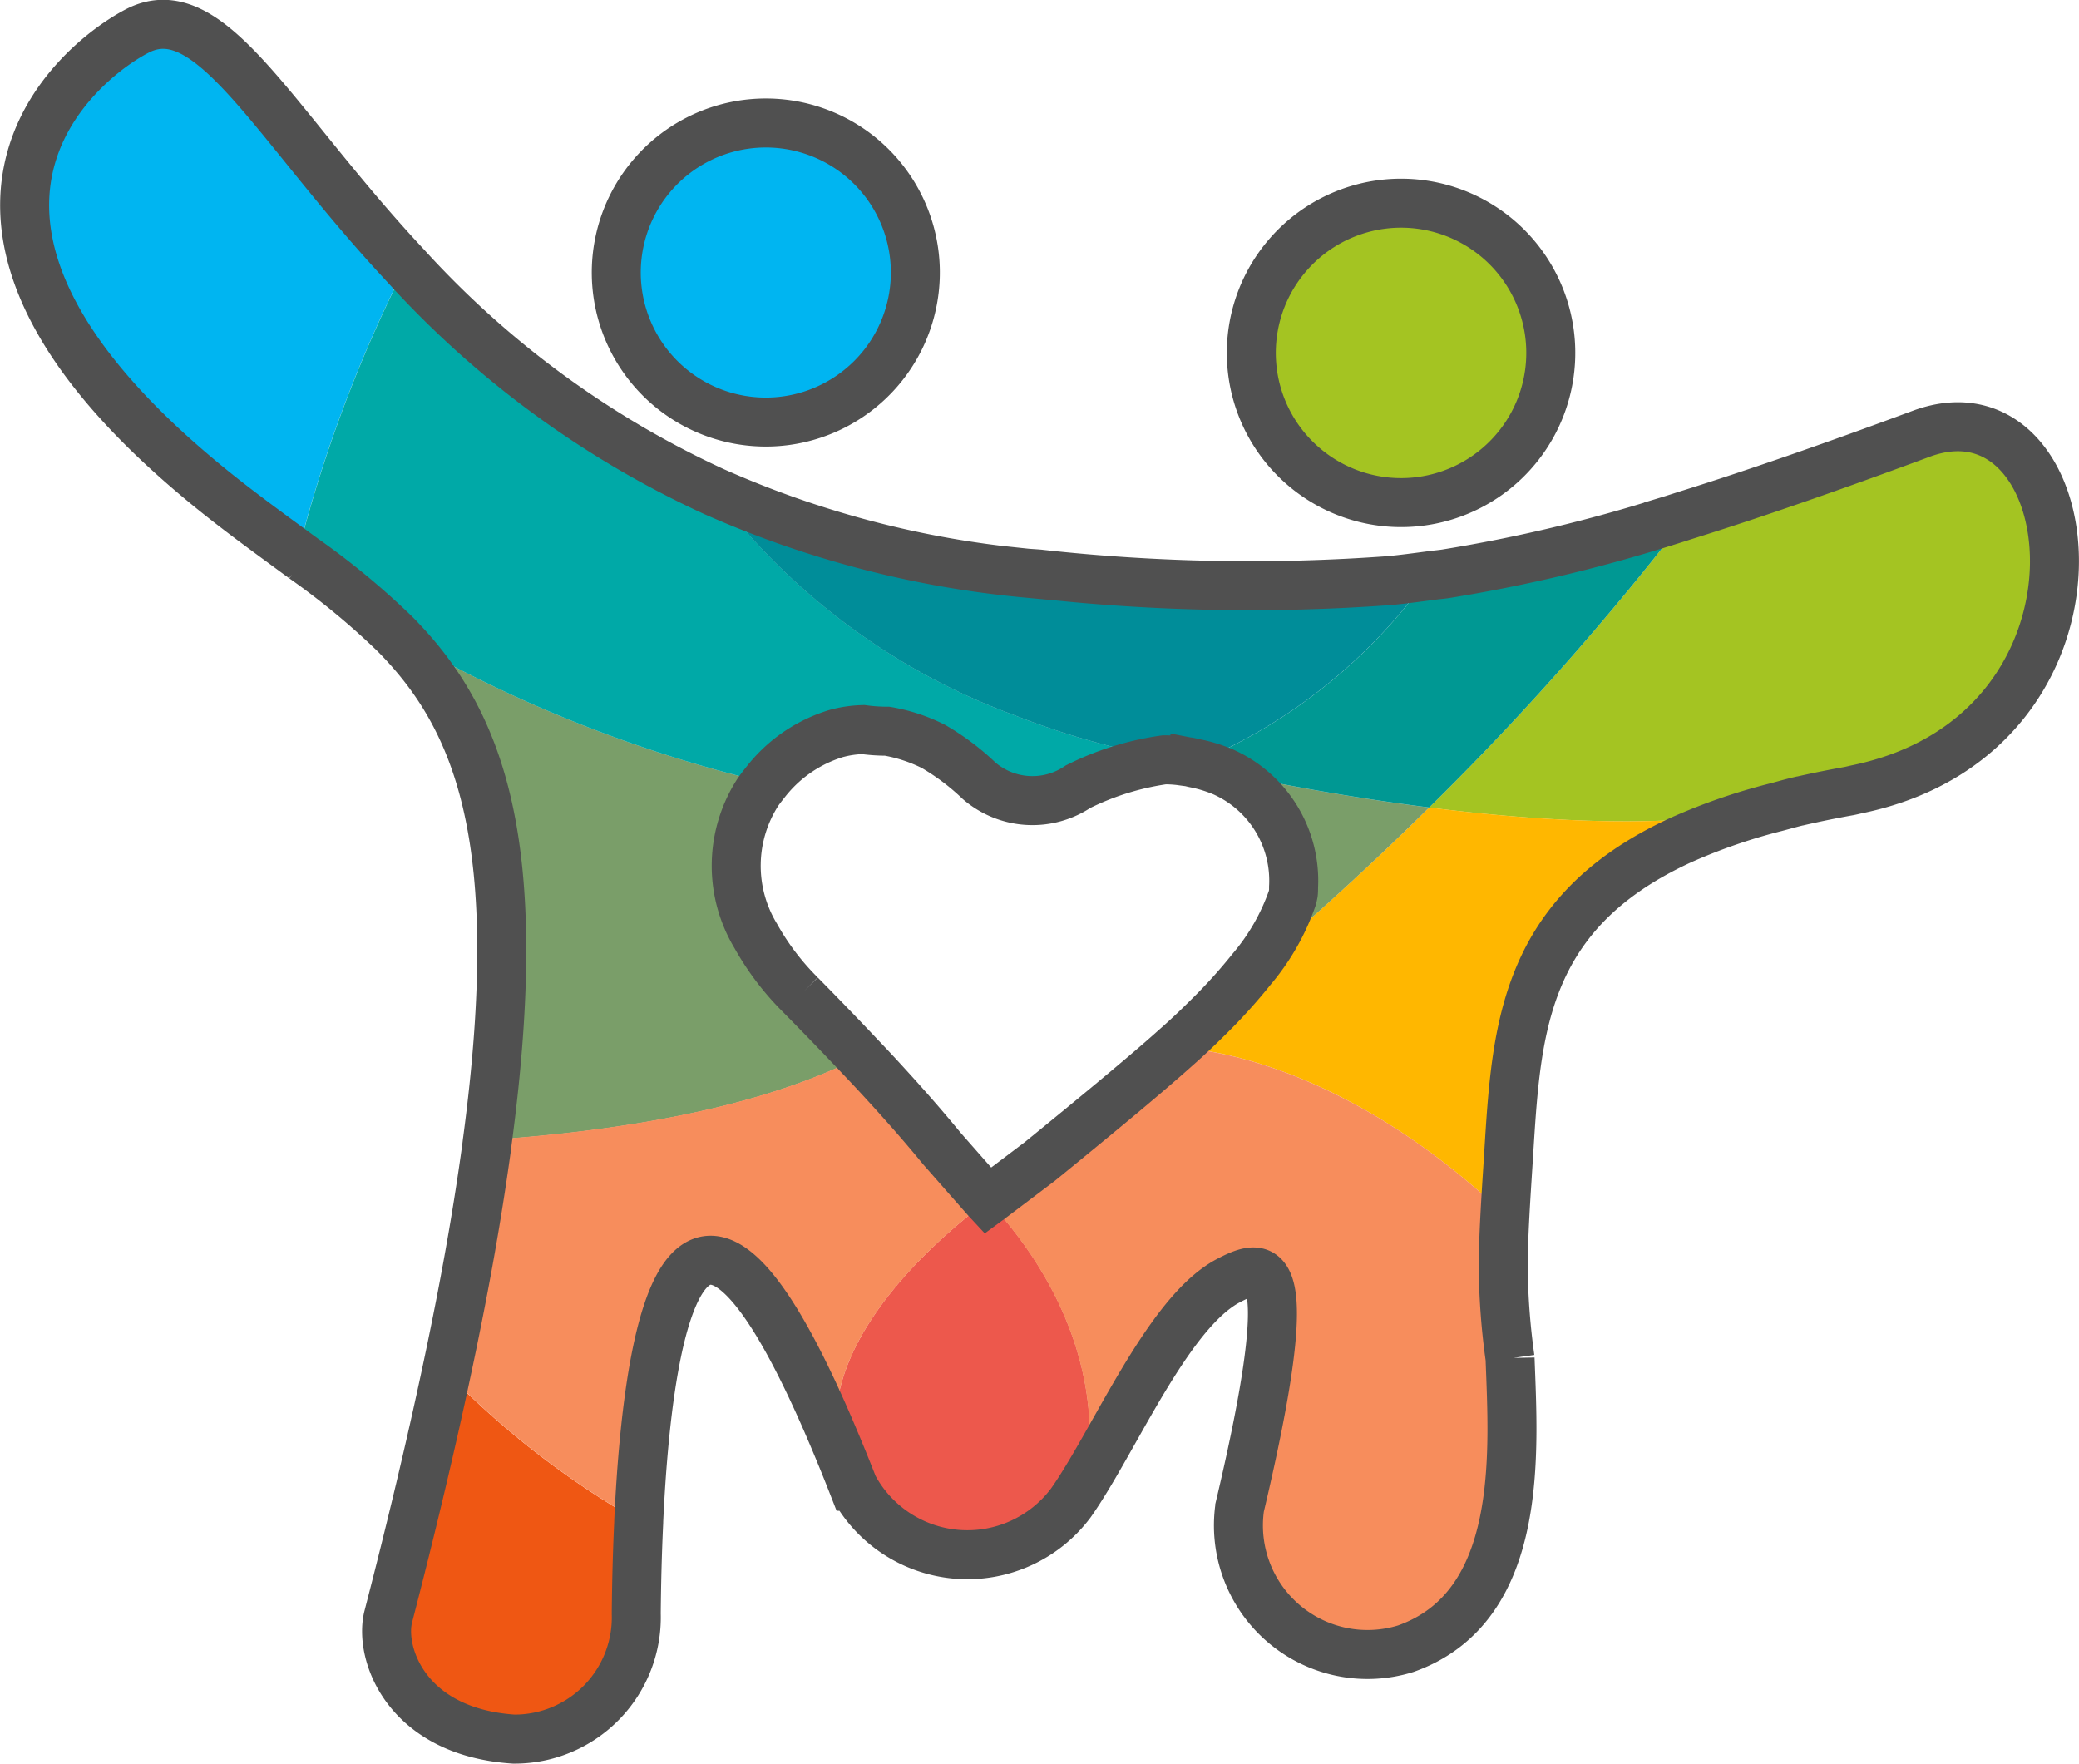
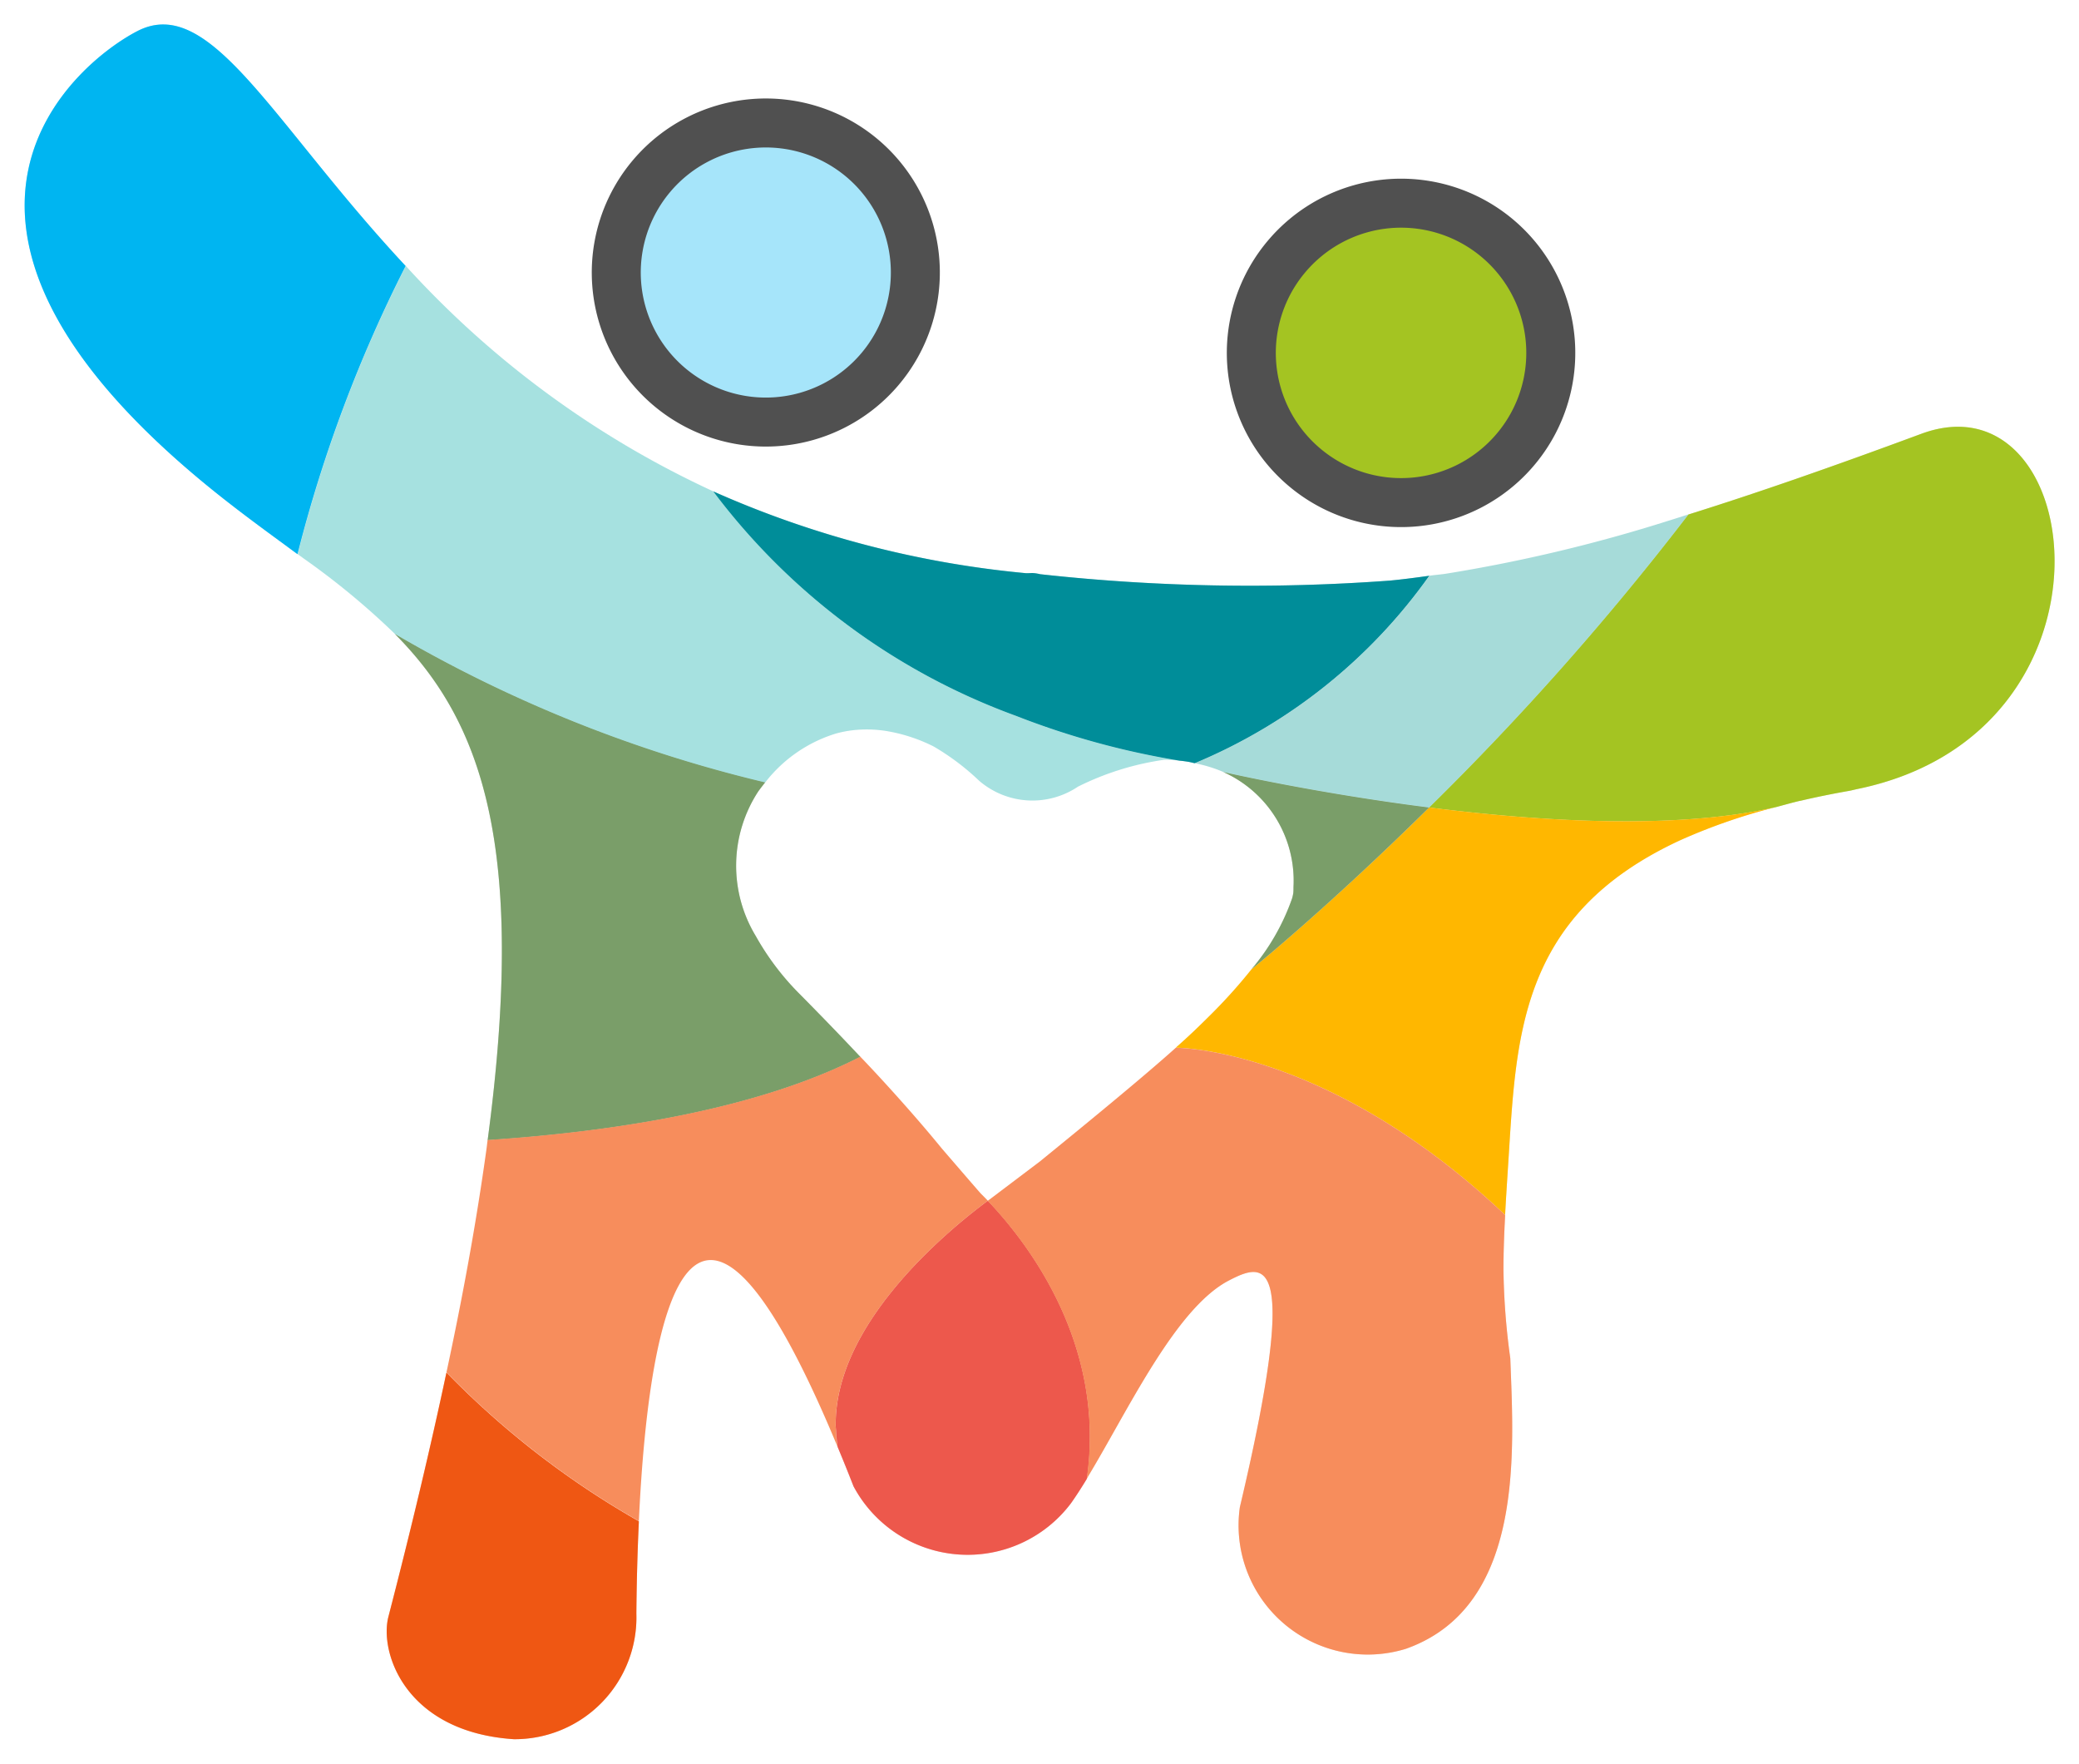
<svg xmlns="http://www.w3.org/2000/svg" width="76.386" height="64.799" viewBox="0 0 76.386 64.799">
  <g id="그룹_420" data-name="그룹 420" transform="translate(-196.686 -257.456)">
    <g id="그룹_423" data-name="그룹 423" style="mix-blend-mode: normal;isolation: isolate">
      <path id="패스_17147" data-name="패스 17147" d="M218.085,343.384c-.34,1.324.633,4.238,4.61,4.5a4.472,4.472,0,0,0,4.5-4.613c.01-1.1.038-2.232.091-3.353a.389.389,0,0,1,0-.039,31.893,31.893,0,0,1-7.069-5.465C219.644,337.112,218.938,340.088,218.085,343.384Z" transform="translate(-7.128 -26.533)" fill="#ef5713" />
      <path id="패스_17148" data-name="패스 17148" d="M201.73,258.6c-2.237,1.157-9.193,6.884,2.286,16.464,1.243,1.039,2.458,1.908,3.6,2.75a51.085,51.085,0,0,1,3.973-10.587C206.691,261.98,204.416,257.208,201.73,258.6Z" fill="#00b5f1" />
      <path id="패스_17149" data-name="패스 17149" d="M251.033,323.83c-.167-.156-.272-.245-.272-.245A1.369,1.369,0,0,0,251.033,323.83Z" transform="translate(-18.549 -22.757)" fill="rgba(0,0,0,0)" />
      <path id="패스_17150" data-name="패스 17150" d="M244.911,298.133a6.349,6.349,0,0,0,.879.06A4.541,4.541,0,0,0,244.911,298.133Z" transform="translate(-16.509 -13.877)" fill="rgba(0,0,0,0)" />
      <path id="패스_17151" data-name="패스 17151" d="M262.77,299.894c.21.03.328.044.334.044C262.984,299.918,262.873,299.9,262.77,299.894Z" transform="translate(-22.739 -14.492)" fill="rgba(0,0,0,0)" />
-       <path id="패스_17152" data-name="패스 17152" d="M240.657,272.968a5.5,5.5,0,1,0-7.752.617A5.489,5.489,0,0,0,240.657,272.968Z" transform="translate(-11.647 -1.938)" fill="#00b5f1" />
      <path id="패스_17153" data-name="패스 17153" d="M276.49,277.514a5.5,5.5,0,1,0-7.744.611A5.5,5.5,0,0,0,276.49,277.514Z" transform="translate(-24.15 -3.521)" fill="#a4c422" />
      <path id="패스_17154" data-name="패스 17154" d="M294.926,281.312c-3.3,1.223-6.082,2.19-8.553,2.963a103,103,0,0,1-9.526,10.765c4.122.522,9.1.82,12.739-.014.294-.077.574-.159.886-.232l.012,0v0q.851-.2,1.8-.367c.108-.021.208-.048.315-.07C302.654,292.274,301.028,279.05,294.926,281.312Z" transform="translate(-27.65 -7.918)" fill="#a4c422" />
      <path id="패스_17155" data-name="패스 17155" d="M233.377,305.994a9.72,9.72,0,0,1-1.638-2.157,4.988,4.988,0,0,1,.093-5.311c.072-.1.16-.214.253-.331a49.687,49.687,0,0,1-13.608-5.458c3.145,3.166,4.867,7.683,3.412,18.6,4.682-.312,9.926-1.132,13.692-3.06C234.753,307.394,233.971,306.595,233.377,305.994Z" transform="translate(-7.286 -11.995)" fill="#7a9e69" />
      <path id="패스_17156" data-name="패스 17156" d="M271.861,302.527c-3.748,3.7-6.533,5.95-6.533,5.95h0a19.679,19.679,0,0,1-1.578,1.746c-.363.361-.753.736-1.2,1.128,0,0,5.571-.033,12.1,6.144.027-.51.062-1.065.105-1.736.309-4.724.318-9.261,6.35-12.039a21.427,21.427,0,0,1,3.492-1.208C280.961,303.348,275.983,303.049,271.861,302.527Z" transform="translate(-22.664 -15.405)" fill="#ffb700" />
      <path id="패스_17157" data-name="패스 17157" d="M267.806,304.757c0,.077,0,.152-.008.229-.012.061-.023.121-.042.186a8.206,8.206,0,0,1-1.5,2.614h0s2.785-2.247,6.533-5.95c-4.24-.537-7.568-1.306-7.568-1.306A4.373,4.373,0,0,1,267.806,304.757Z" transform="translate(-23.595 -14.714)" fill="#7a9e69" />
-       <path id="패스_17158" data-name="패스 17158" d="M239.394,288.508a24.331,24.331,0,0,1-11.113-8.233l0-.008a35.1,35.1,0,0,1-11.312-8.288,51.084,51.084,0,0,0-3.973,10.587l.218.159a27.847,27.847,0,0,1,3.353,2.771,49.687,49.687,0,0,0,13.608,5.458,5.21,5.21,0,0,1,2.611-1.8,4.166,4.166,0,0,1,.99-.144h0a4.534,4.534,0,0,1,.879.06,6.071,6.071,0,0,1,1.7.559,8.892,8.892,0,0,1,1.68,1.264,3,3,0,0,0,3.631.216h0a10.331,10.331,0,0,1,3.171-.988,4.8,4.8,0,0,1,.57.033A29.517,29.517,0,0,1,239.394,288.508Z" transform="translate(-5.373 -4.753)" fill="#00a9a7" />
-       <path id="패스_17159" data-name="패스 17159" d="M263.624,295.141a5.208,5.208,0,0,1,1.042.32s3.328.768,7.568,1.305A103.006,103.006,0,0,0,281.76,286c-.243.076-.5.162-.735.233a57.024,57.024,0,0,1-8.17,1.945c-.2.031-.4.044-.594.073l-.027.013A19.981,19.981,0,0,1,263.624,295.141Z" transform="translate(-23.037 -9.646)" fill="#009893" />
      <path id="패스_17160" data-name="패스 17160" d="M261.315,287.979a70.279,70.279,0,0,1-12.851-.235,1.656,1.656,0,0,0-.215-.038c-.11-.013-.21.008-.314,0a36.568,36.568,0,0,1-11.47-3l0,.008a24.33,24.33,0,0,0,11.113,8.233,29.518,29.518,0,0,0,6.01,1.647c.1.009.214.024.334.044h0c.068.012.148.035.221.049a19.982,19.982,0,0,0,8.61-6.875l.027-.013C262.292,287.867,261.8,287.933,261.315,287.979Z" transform="translate(-13.562 -9.193)" fill="#008d99" />
      <path id="패스_17161" data-name="패스 17161" d="M243.441,338.346c.008.057.006.114.016.171-.01-.057-.008-.114-.016-.171Z" transform="translate(-15.996 -27.907)" fill="rgba(0,0,0,0)" />
      <path id="패스_17162" data-name="패스 17162" d="M243.373,337.6c0-.058-.011-.118-.013-.176C243.362,337.484,243.37,337.542,243.373,337.6Z" transform="translate(-15.967 -27.586)" fill="rgba(0,0,0,0)" />
      <path id="패스_17163" data-name="패스 17163" d="M248.948,324.723c-1.636,1.218-5.635,4.575-5.589,8.271,0,.058.01.118.013.176.007.141.021.282.04.424h0c.008.057.007.115.016.171.191.458.384.935.584,1.447l0,0a4.752,4.752,0,0,0,7.992.623c.189-.267.385-.572.584-.9C253.3,329.972,250.391,326.236,248.948,324.723Z" transform="translate(-15.967 -23.154)" fill="#ed584c" />
      <path id="패스_17164" data-name="패스 17164" d="M243.411,338.117l.009,0c-.019-.142-.033-.283-.04-.424h0C243.391,337.836,243.39,337.976,243.411,338.117Z" transform="translate(-15.974 -27.68)" fill="#ed584c" />
      <path id="패스_17165" data-name="패스 17165" d="M241.285,321.888c-.093-.1-.178-.184-.257-.263h0c-.051-.051-1.43-1.652-1.43-1.652v0c-.611-.749-1.3-1.538-2-2.307q-.5-.55-1-1.072c-3.767,1.929-9.011,2.748-13.692,3.06-.017.119-.027.229-.044.348-.238,1.72-.546,3.582-.945,5.635q-.24,1.235-.523,2.554a31.892,31.892,0,0,0,7.069,5.466c.378-8.13,2.033-15.406,7.3-2.731-.01-.057-.008-.114-.016-.171l-.009,0c-.021-.141-.02-.281-.031-.421h0c0-.059-.011-.117-.013-.176C235.651,326.464,239.65,323.106,241.285,321.888Z" transform="translate(-8.304 -20.319)" fill="#f78d5c" />
      <path id="패스_17166" data-name="패스 17166" d="M271.139,327.5a25.742,25.742,0,0,1-.251-3.256c0-.6.021-1.243.062-2.009-6.527-6.177-12.1-6.144-12.1-6.144-1.255,1.126-3.405,2.883-5,4.182l-1.831,1.383h0l-.08.058c1.442,1.513,4.354,5.249,3.636,10.208,1.487-2.442,3.253-6.27,5.234-7.287,1.323-.687,2.612-1.043.393,8.336l0,0a4.747,4.747,0,0,0,6.1,5.2C271.688,336.618,271.26,330.886,271.139,327.5Z" transform="translate(-18.962 -20.141)" fill="#f78d5c" />
    </g>
    <g id="그룹_424" data-name="그룹 424" opacity="0.35" style="mix-blend-mode: screen;isolation: isolate">
      <path id="패스_17147-2" data-name="패스 17147" d="M218.085,343.384c-.34,1.324.633,4.238,4.61,4.5a4.472,4.472,0,0,0,4.5-4.613c.01-1.1.038-2.232.091-3.353a.389.389,0,0,1,0-.039,31.893,31.893,0,0,1-7.069-5.465C219.644,337.112,218.938,340.088,218.085,343.384Z" transform="translate(-7.128 -26.533)" fill="#ef5713" />
      <path id="패스_17148-2" data-name="패스 17148" d="M201.73,258.6c-2.237,1.157-9.193,6.884,2.286,16.464,1.243,1.039,2.458,1.908,3.6,2.75a51.085,51.085,0,0,1,3.973-10.587C206.691,261.98,204.416,257.208,201.73,258.6Z" fill="#00b5f1" />
      <path id="패스_17149-2" data-name="패스 17149" d="M251.033,323.83c-.167-.156-.272-.245-.272-.245A1.369,1.369,0,0,0,251.033,323.83Z" transform="translate(-18.549 -22.757)" fill="rgba(0,0,0,0)" />
      <path id="패스_17150-2" data-name="패스 17150" d="M244.911,298.133a6.349,6.349,0,0,0,.879.06A4.541,4.541,0,0,0,244.911,298.133Z" transform="translate(-16.509 -13.877)" fill="rgba(0,0,0,0)" />
      <path id="패스_17151-2" data-name="패스 17151" d="M262.77,299.894c.21.03.328.044.334.044C262.984,299.918,262.873,299.9,262.77,299.894Z" transform="translate(-22.739 -14.492)" fill="rgba(0,0,0,0)" />
      <path id="패스_17152-2" data-name="패스 17152" d="M240.657,272.968a5.5,5.5,0,1,0-7.752.617A5.489,5.489,0,0,0,240.657,272.968Z" transform="translate(-11.647 -1.938)" fill="#00b5f1" />
      <path id="패스_17153-2" data-name="패스 17153" d="M276.49,277.514a5.5,5.5,0,1,0-7.744.611A5.5,5.5,0,0,0,276.49,277.514Z" transform="translate(-24.15 -3.521)" fill="#a4c422" />
      <path id="패스_17154-2" data-name="패스 17154" d="M294.926,281.312c-3.3,1.223-6.082,2.19-8.553,2.963a103,103,0,0,1-9.526,10.765c4.122.522,9.1.82,12.739-.014.294-.077.574-.159.886-.232l.012,0v0q.851-.2,1.8-.367c.108-.021.208-.048.315-.07C302.654,292.274,301.028,279.05,294.926,281.312Z" transform="translate(-27.65 -7.918)" fill="#a4c422" />
      <path id="패스_17155-2" data-name="패스 17155" d="M233.377,305.994a9.72,9.72,0,0,1-1.638-2.157,4.988,4.988,0,0,1,.093-5.311c.072-.1.16-.214.253-.331a49.687,49.687,0,0,1-13.608-5.458c3.145,3.166,4.867,7.683,3.412,18.6,4.682-.312,9.926-1.132,13.692-3.06C234.753,307.394,233.971,306.595,233.377,305.994Z" transform="translate(-7.286 -11.995)" fill="#7a9e69" />
      <path id="패스_17156-2" data-name="패스 17156" d="M271.861,302.527c-3.748,3.7-6.533,5.95-6.533,5.95h0a19.679,19.679,0,0,1-1.578,1.746c-.363.361-.753.736-1.2,1.128,0,0,5.571-.033,12.1,6.144.027-.51.062-1.065.105-1.736.309-4.724.318-9.261,6.35-12.039a21.427,21.427,0,0,1,3.492-1.208C280.961,303.348,275.983,303.049,271.861,302.527Z" transform="translate(-22.664 -15.405)" fill="#ffb700" />
      <path id="패스_17157-2" data-name="패스 17157" d="M267.806,304.757c0,.077,0,.152-.008.229-.012.061-.023.121-.042.186a8.206,8.206,0,0,1-1.5,2.614h0s2.785-2.247,6.533-5.95c-4.24-.537-7.568-1.306-7.568-1.306A4.373,4.373,0,0,1,267.806,304.757Z" transform="translate(-23.595 -14.714)" fill="#7a9e69" />
      <path id="패스_17158-2" data-name="패스 17158" d="M239.394,288.508a24.331,24.331,0,0,1-11.113-8.233l0-.008a35.1,35.1,0,0,1-11.312-8.288,51.084,51.084,0,0,0-3.973,10.587l.218.159a27.847,27.847,0,0,1,3.353,2.771,49.687,49.687,0,0,0,13.608,5.458,5.21,5.21,0,0,1,2.611-1.8,4.166,4.166,0,0,1,.99-.144h0a4.534,4.534,0,0,1,.879.06,6.071,6.071,0,0,1,1.7.559,8.892,8.892,0,0,1,1.68,1.264,3,3,0,0,0,3.631.216h0a10.331,10.331,0,0,1,3.171-.988,4.8,4.8,0,0,1,.57.033A29.517,29.517,0,0,1,239.394,288.508Z" transform="translate(-5.373 -4.753)" fill="#00a9a7" />
      <path id="패스_17159-2" data-name="패스 17159" d="M263.624,295.141a5.208,5.208,0,0,1,1.042.32s3.328.768,7.568,1.305A103.006,103.006,0,0,0,281.76,286c-.243.076-.5.162-.735.233a57.024,57.024,0,0,1-8.17,1.945c-.2.031-.4.044-.594.073l-.027.013A19.981,19.981,0,0,1,263.624,295.141Z" transform="translate(-23.037 -9.646)" fill="#009893" />
      <path id="패스_17160-2" data-name="패스 17160" d="M261.315,287.979a70.279,70.279,0,0,1-12.851-.235,1.656,1.656,0,0,0-.215-.038c-.11-.013-.21.008-.314,0a36.568,36.568,0,0,1-11.47-3l0,.008a24.33,24.33,0,0,0,11.113,8.233,29.518,29.518,0,0,0,6.01,1.647c.1.009.214.024.334.044h0c.068.012.148.035.221.049a19.982,19.982,0,0,0,8.61-6.875l.027-.013C262.292,287.867,261.8,287.933,261.315,287.979Z" transform="translate(-13.562 -9.193)" fill="#008d99" />
      <path id="패스_17161-2" data-name="패스 17161" d="M243.441,338.346c.008.057.006.114.016.171-.01-.057-.008-.114-.016-.171Z" transform="translate(-15.996 -27.907)" fill="rgba(0,0,0,0)" />
      <path id="패스_17162-2" data-name="패스 17162" d="M243.373,337.6c0-.058-.011-.118-.013-.176C243.362,337.484,243.37,337.542,243.373,337.6Z" transform="translate(-15.967 -27.586)" fill="rgba(0,0,0,0)" />
      <path id="패스_17163-2" data-name="패스 17163" d="M248.948,324.723c-1.636,1.218-5.635,4.575-5.589,8.271,0,.058.01.118.013.176.007.141.021.282.04.424h0c.008.057.007.115.016.171.191.458.384.935.584,1.447l0,0a4.752,4.752,0,0,0,7.992.623c.189-.267.385-.572.584-.9C253.3,329.972,250.391,326.236,248.948,324.723Z" transform="translate(-15.967 -23.154)" fill="#ed584c" />
      <path id="패스_17164-2" data-name="패스 17164" d="M243.411,338.117l.009,0c-.019-.142-.033-.283-.04-.424h0C243.391,337.836,243.39,337.976,243.411,338.117Z" transform="translate(-15.974 -27.68)" fill="#ed584c" />
-       <path id="패스_17165-2" data-name="패스 17165" d="M241.285,321.888c-.093-.1-.178-.184-.257-.263h0c-.051-.051-1.43-1.652-1.43-1.652v0c-.611-.749-1.3-1.538-2-2.307q-.5-.55-1-1.072c-3.767,1.929-9.011,2.748-13.692,3.06-.017.119-.027.229-.044.348-.238,1.72-.546,3.582-.945,5.635q-.24,1.235-.523,2.554a31.892,31.892,0,0,0,7.069,5.466c.378-8.13,2.033-15.406,7.3-2.731-.01-.057-.008-.114-.016-.171l-.009,0c-.021-.141-.02-.281-.031-.421h0c0-.059-.011-.117-.013-.176C235.651,326.464,239.65,323.106,241.285,321.888Z" transform="translate(-8.304 -20.319)" fill="#f78d5c" />
      <path id="패스_17166-2" data-name="패스 17166" d="M271.139,327.5a25.742,25.742,0,0,1-.251-3.256c0-.6.021-1.243.062-2.009-6.527-6.177-12.1-6.144-12.1-6.144-1.255,1.126-3.405,2.883-5,4.182l-1.831,1.383h0l-.08.058c1.442,1.513,4.354,5.249,3.636,10.208,1.487-2.442,3.253-6.27,5.234-7.287,1.323-.687,2.612-1.043.393,8.336l0,0a4.747,4.747,0,0,0,6.1,5.2C271.688,336.618,271.26,330.886,271.139,327.5Z" transform="translate(-18.962 -20.141)" fill="#f78d5c" />
    </g>
    <g id="그룹_421" data-name="그룹 421" transform="translate(197.592 258.355)">
      <path id="패스_17167" data-name="패스 17167" d="M376.906,435.585a5.494,5.494,0,1,0-.614-7.746A5.493,5.493,0,0,0,376.906,435.585Z" transform="translate(-353.24 -422.292)" fill="none" stroke="#505050" stroke-width="1.8" />
      <path id="패스_17168" data-name="패스 17168" d="M412.746,440.125a5.5,5.5,0,1,0-.619-7.747A5.493,5.493,0,0,0,412.746,440.125Z" transform="translate(-365.744 -423.876)" fill="none" stroke="#505050" stroke-width="1.8" />
-       <path id="패스_17169" data-name="패스 17169" d="M411.273,435.392c-3.3,1.223-6.081,2.189-8.553,2.963-.243.076-.5.162-.735.233a57.013,57.013,0,0,1-8.17,1.945c-.2.031-.4.044-.594.073-.493.066-.985.131-1.47.178a70.266,70.266,0,0,1-12.85-.235c-.072-.011-.425-.03-.529-.041a36.566,36.566,0,0,1-11.469-3,35.092,35.092,0,0,1-11.312-8.289c-4.9-5.245-7.175-10.017-9.862-8.626-2.237,1.158-9.193,6.885,2.286,16.464,1.243,1.039,2.458,1.908,3.6,2.75l.218.159a27.843,27.843,0,0,1,3.353,2.77c3.145,3.166,4.867,7.683,3.412,18.6-.017.118-.027.228-.044.348-.238,1.72-.545,3.582-.945,5.635q-.24,1.234-.522,2.554c-.575,2.7-1.281,5.678-2.134,8.973-.34,1.324.633,4.237,4.61,4.5a4.473,4.473,0,0,0,4.5-4.613c.01-1.1.038-2.232.091-3.353,0-.012,0-.027,0-.039.378-8.13,2.033-15.4,7.3-2.731.191.458.384.935.584,1.447a4.749,4.749,0,0,0,7.987.62c.189-.267.385-.572.584-.9,1.488-2.442,3.253-6.27,5.234-7.286,1.323-.687,2.612-1.043.393,8.336a4.742,4.742,0,0,0,6.094,5.2c4.387-1.546,3.959-7.278,3.839-10.668a25.75,25.75,0,0,1-.251-3.255c0-.6.021-1.243.062-2.009.027-.51.062-1.065.105-1.736.309-4.724.318-9.261,6.35-12.038a21.426,21.426,0,0,1,3.492-1.208c.294-.077.574-.159.887-.232,0,0,.007,0,.011,0,.568-.13,1.166-.252,1.8-.365.108-.021.208-.048.315-.07C419,446.354,417.375,433.13,411.273,435.392ZM378.89,462.126l-1.814,1.371-.016.012-.079.058c-.093-.1-1.687-1.915-1.687-1.915-.611-.746-1.3-1.534-2-2.3q-.5-.55-1-1.072c-.828-.88-1.609-1.679-2.2-2.279a9.721,9.721,0,0,1-1.638-2.157,4.988,4.988,0,0,1,.093-5.311c.072-.1.16-.214.253-.331a5.209,5.209,0,0,1,2.611-1.8,4.134,4.134,0,0,1,.99-.144h0a6.33,6.33,0,0,0,.879.06,6.074,6.074,0,0,1,1.7.559,8.893,8.893,0,0,1,1.68,1.264,3,3,0,0,0,3.632.216h0a10.33,10.33,0,0,1,3.171-.988,4.828,4.828,0,0,1,.571.033c.21.03.328.044.333.044h0c.068.012.148.035.221.049a5.209,5.209,0,0,1,1.042.32,4.373,4.373,0,0,1,2.582,4.227c0,.077,0,.152-.008.229-.012.061-.023.121-.042.186a8.208,8.208,0,0,1-1.5,2.614,19.677,19.677,0,0,1-1.578,1.746c-.363.361-.753.736-1.2,1.128C382.633,459.07,380.484,460.827,378.89,462.126Z" transform="translate(-341.592 -420.354)" fill="none" stroke="#505050" stroke-width="1.8" />
    </g>
  </g>
</svg>